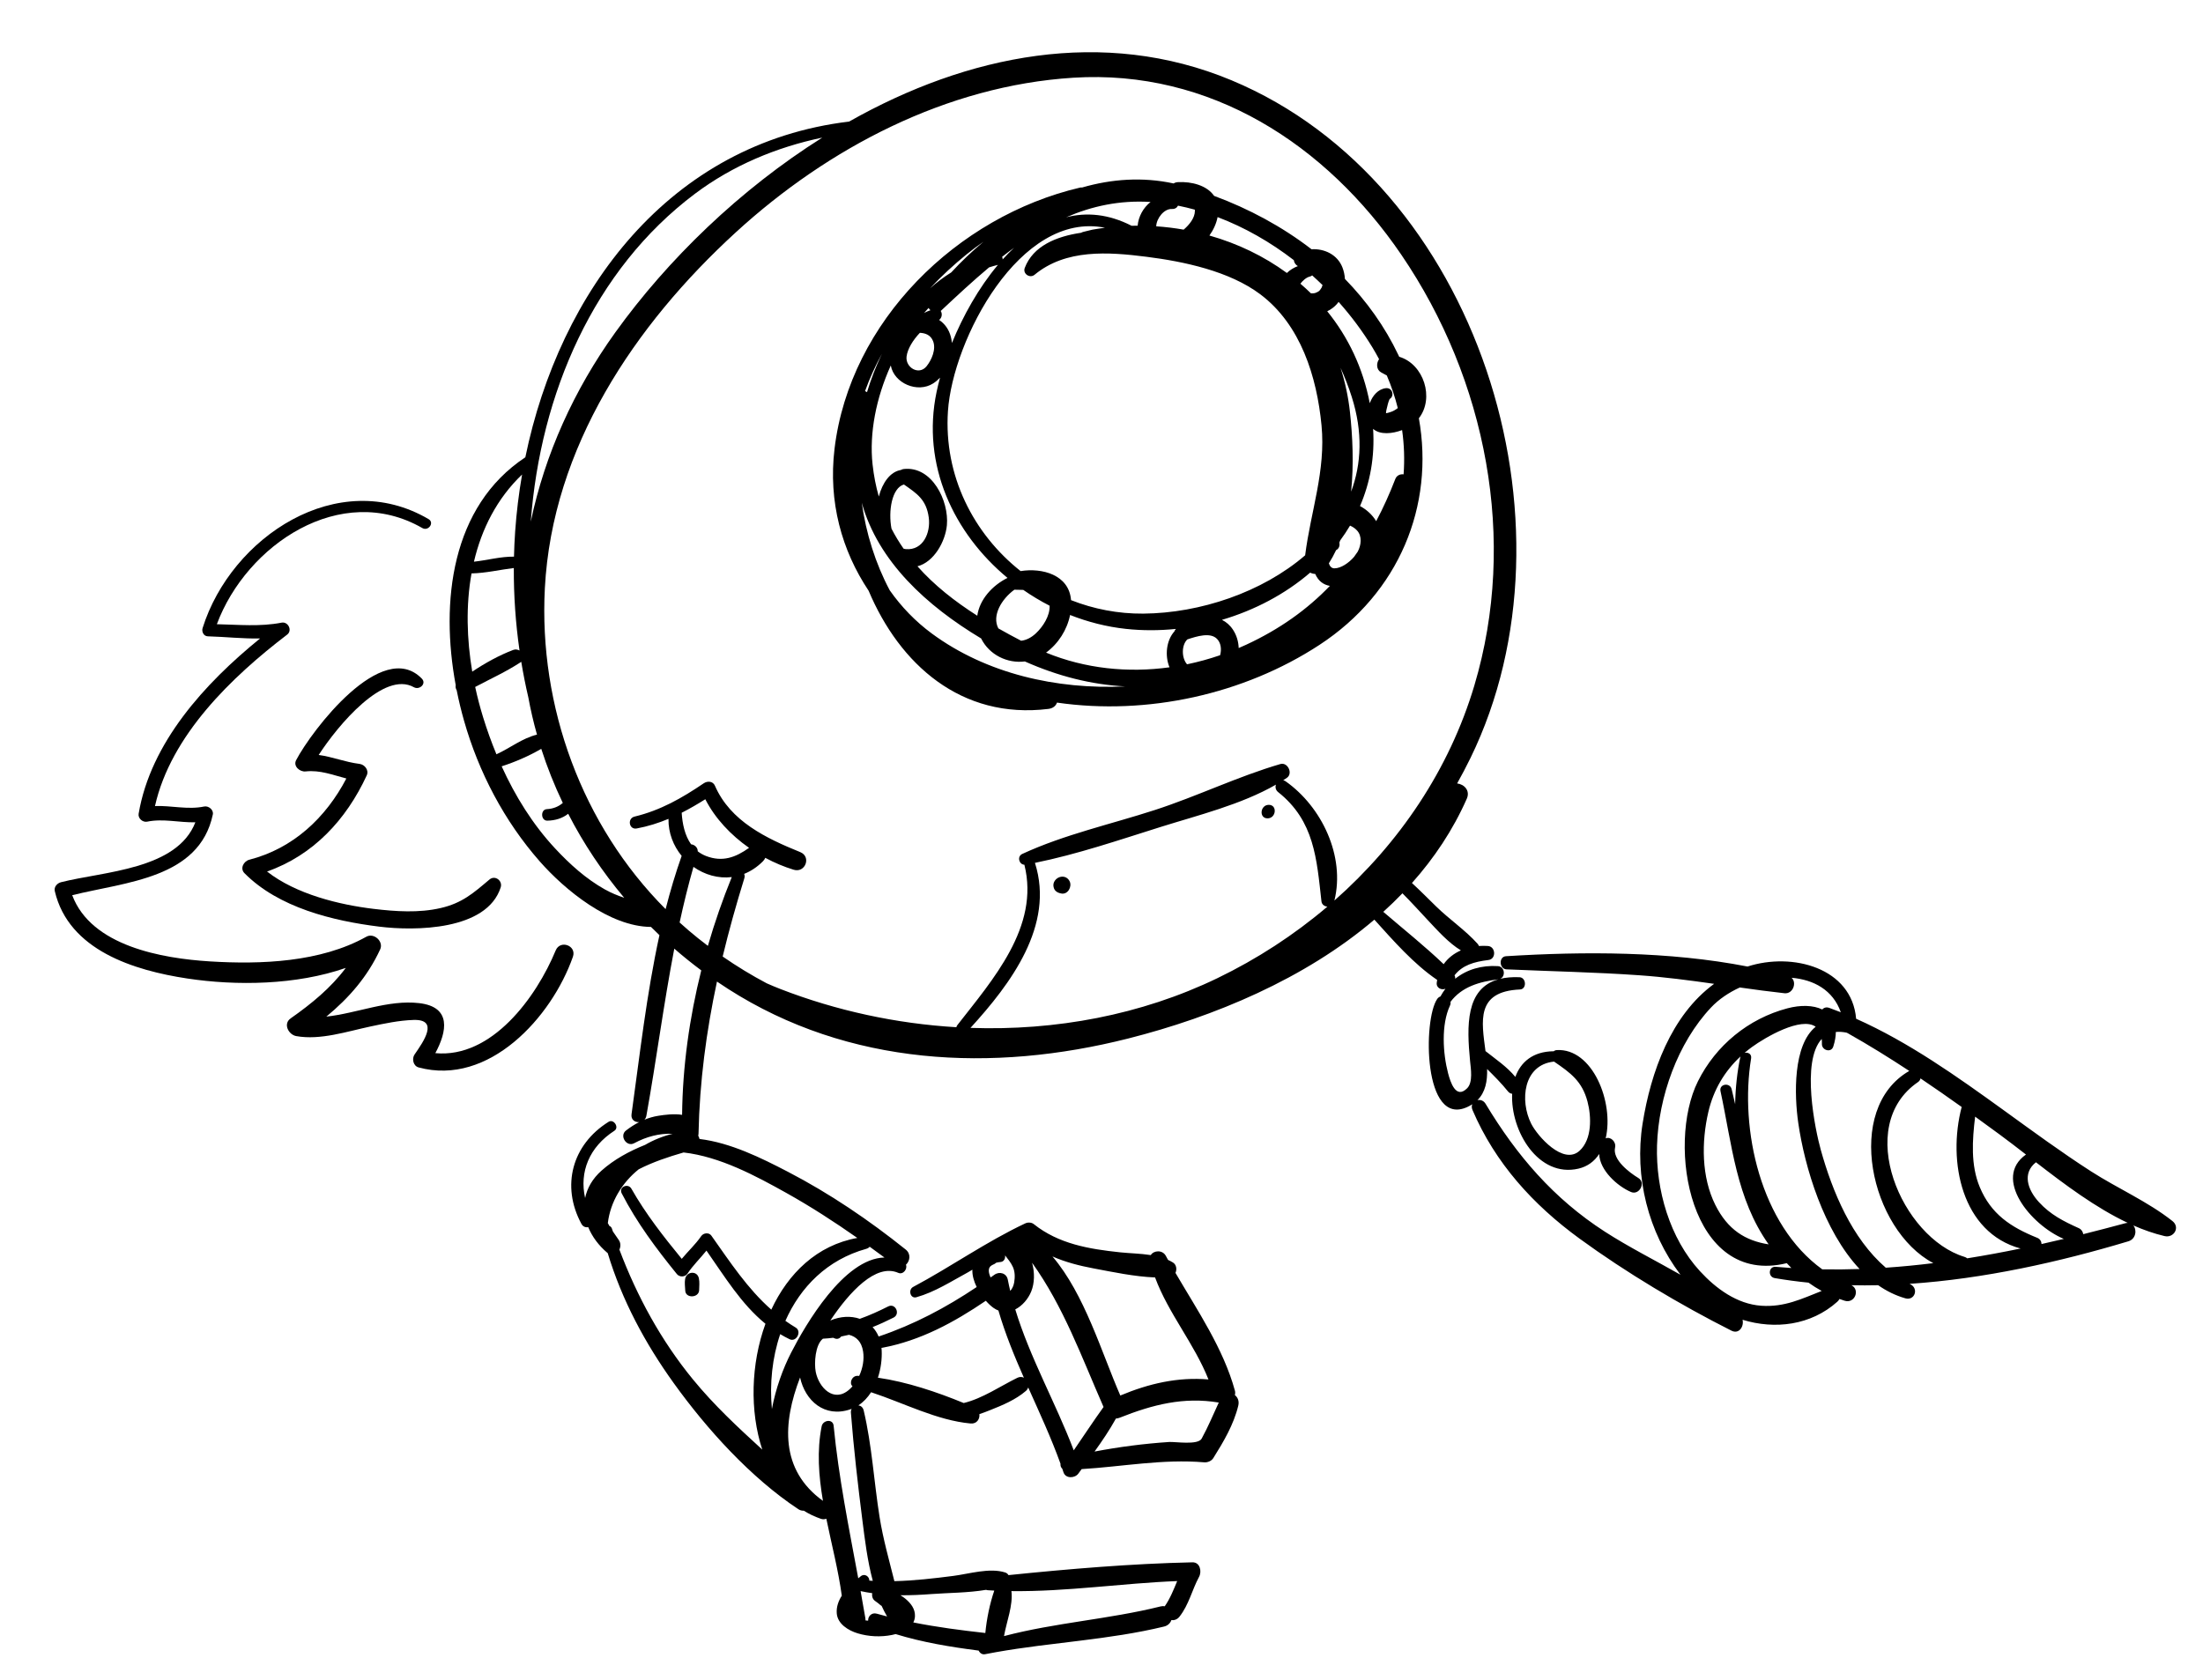
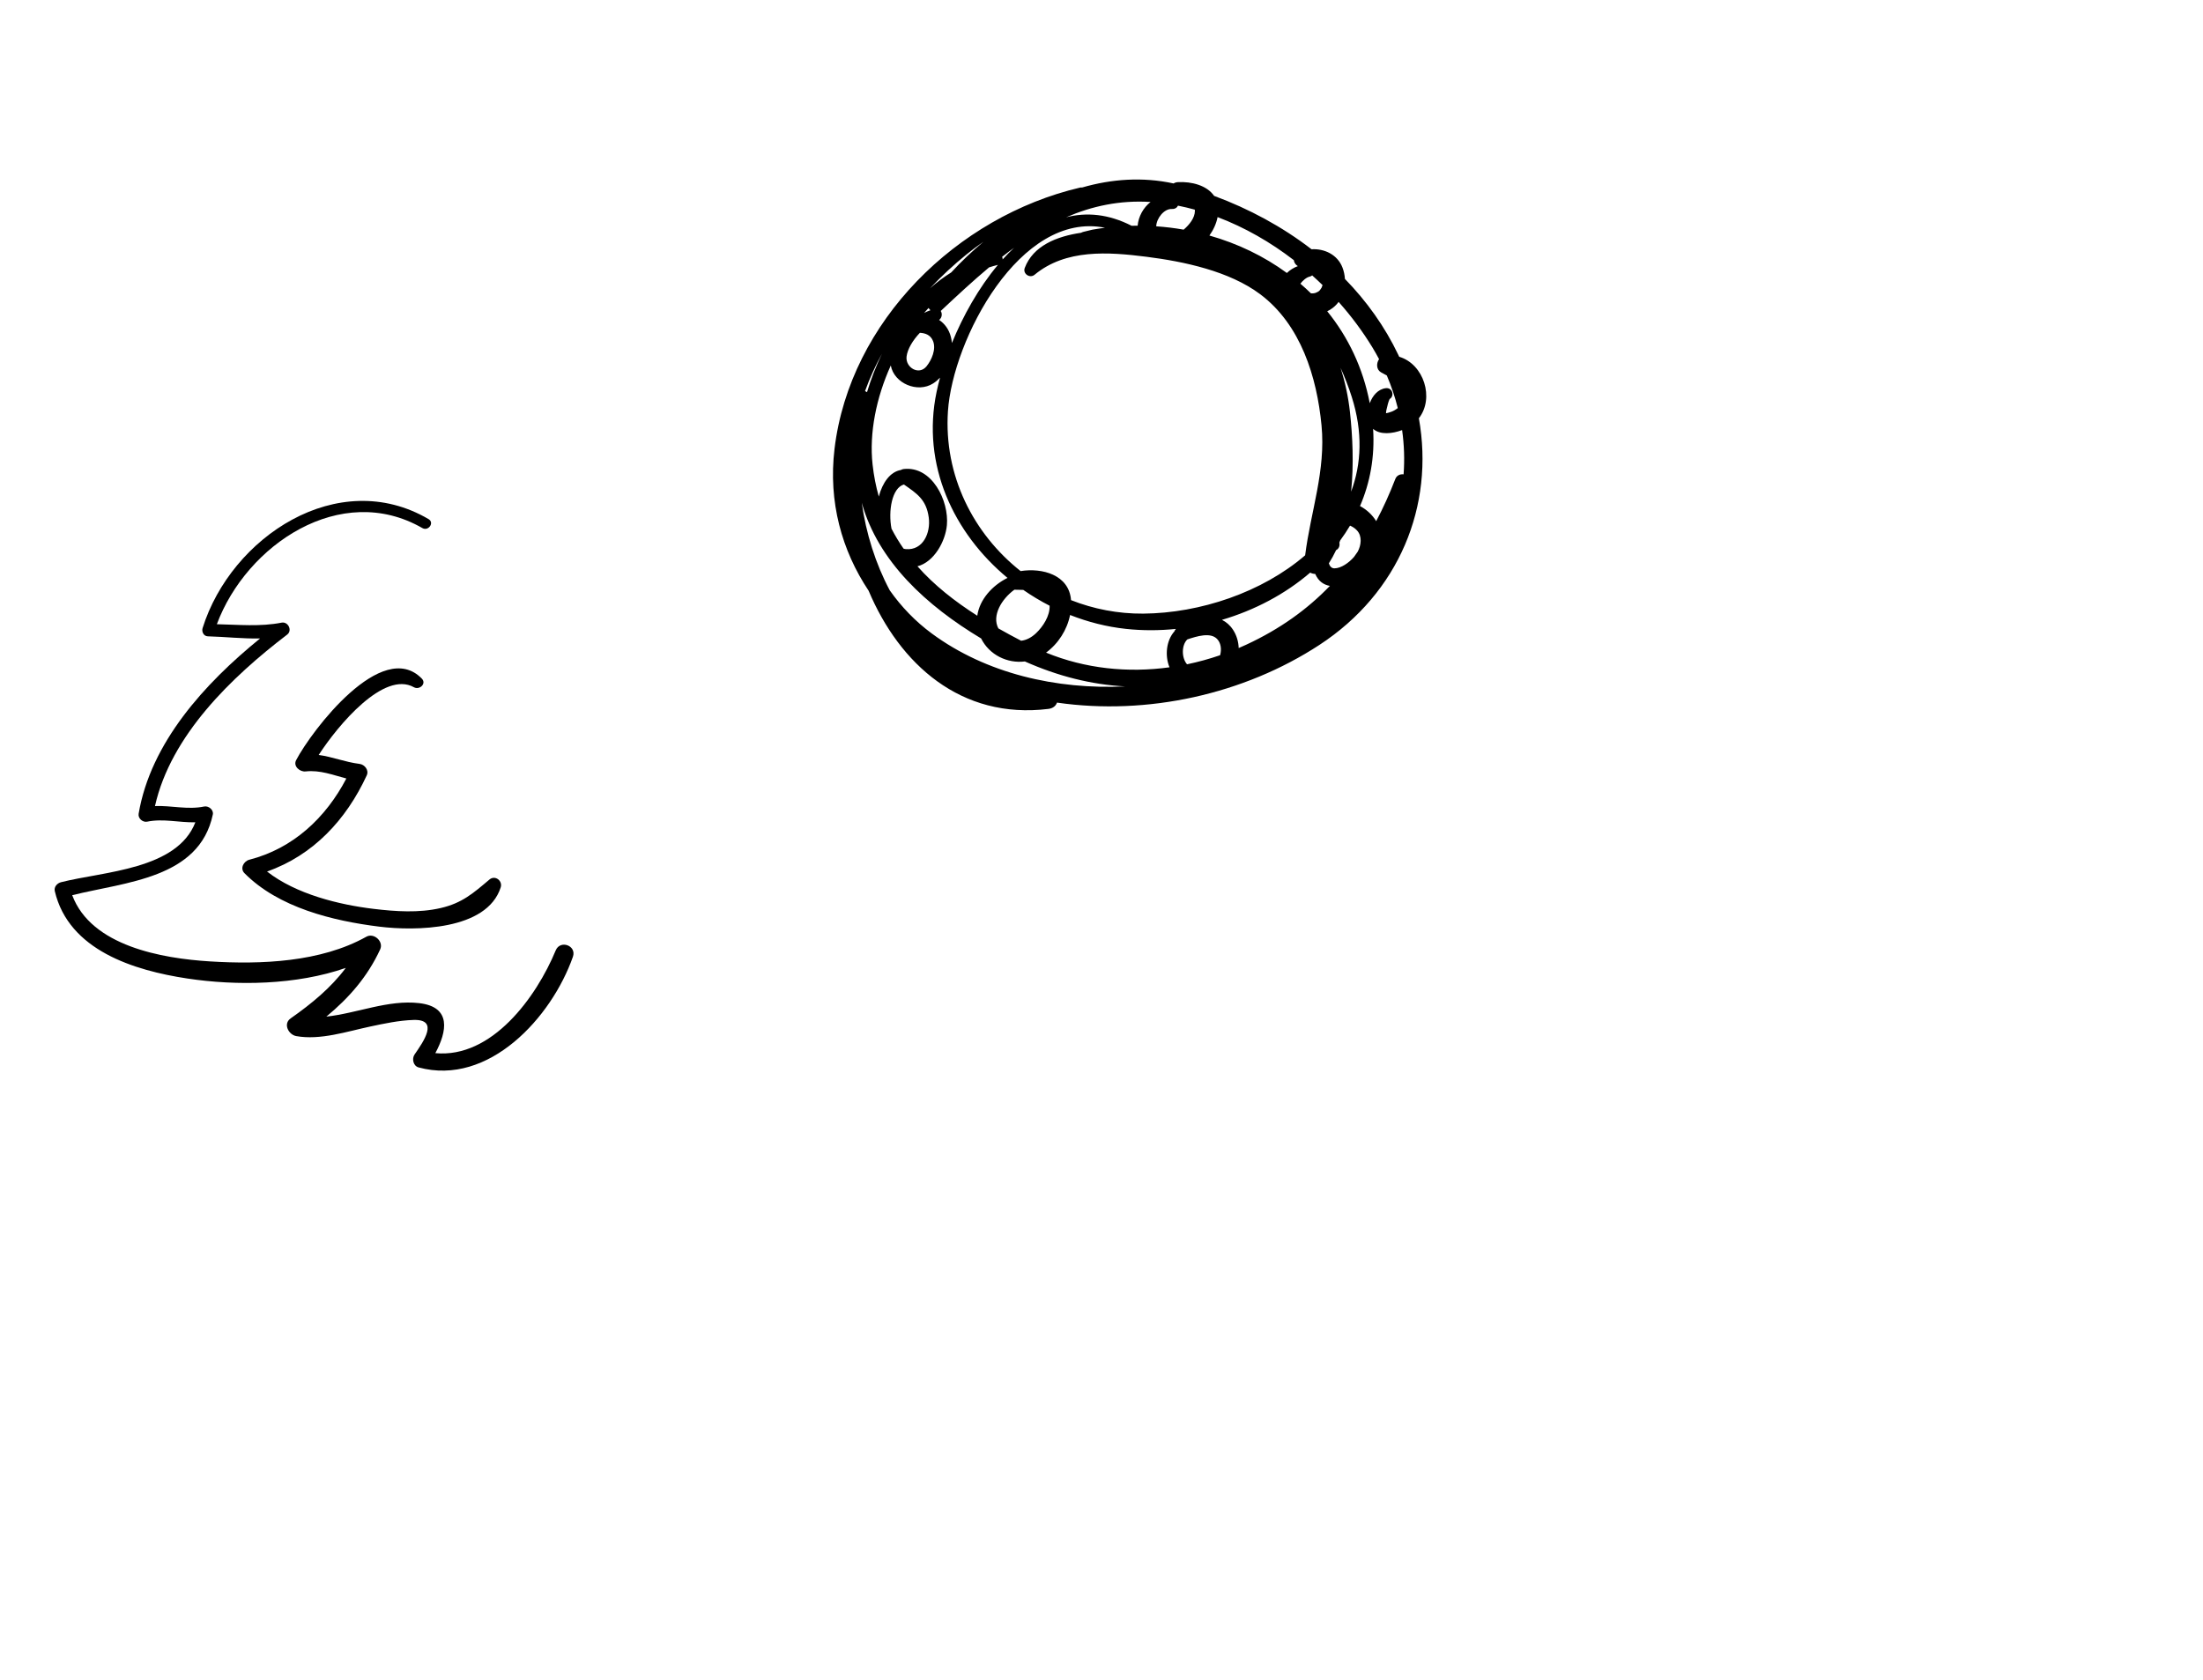
<svg xmlns="http://www.w3.org/2000/svg" xmlns:xlink="http://www.w3.org/1999/xlink" version="1.1" id="Layer_1" x="0px" y="0px" width="333px" height="254px" viewBox="0 0 333 254" enable-background="new 0 0 333 254" xml:space="preserve">
  <g>
    <defs>
      <rect id="SVGID_1_" x="-314" y="-150" width="960.094" height="540" />
    </defs>
    <clipPath id="SVGID_2_">
      <use xlink:href="#SVGID_1_" overflow="visible" />
    </clipPath>
    <path clip-path="url(#SVGID_2_)" d="M211.498,53.94c-0.038-0.082-0.075-0.164-0.113-0.245c-2.059-4.332-4.824-8.175-8.09-11.521   c-0.037-0.592-0.16-1.179-0.371-1.725c-0.754-1.952-2.733-2.88-4.677-2.761c-4.435-3.422-9.455-6.121-14.727-8.072   c-1.091-1.591-3.402-2.184-5.462-2.077c-0.271,0.015-0.489,0.087-0.661,0.199c-4.68-1.015-9.364-0.681-13.839,0.614   c-0.093-0.015-0.194-0.014-0.306,0.013c-18.566,4.353-34.796,20.198-37.108,39.499c-0.961,8.032,1.105,15.378,5.154,21.454   c4.68,11.093,13.965,19.497,27.171,17.868c0.717-0.088,1.134-0.473,1.303-0.954c13.634,1.972,28.242-1.246,39.676-8.727   c12.058-7.889,17.391-21.043,15.024-34.264C216.852,60.198,215.23,55.056,211.498,53.94 M201.487,46.53   c0.331-0.259,0.614-0.557,0.854-0.884c1.932,2.171,3.654,4.488,5.118,6.895c0.35,0.578,0.683,1.165,0.998,1.761   c-0.436,0.62-0.425,1.594,0.308,2c0.268,0.149,0.562,0.303,0.862,0.467c0.684,1.603,1.24,3.253,1.66,4.93   c-0.151,0.119-0.311,0.226-0.477,0.323c-0.312,0.186-0.651,0.303-1.002,0.394c-0.128,0.034-0.226,0.053-0.3,0.064   c-0.009-0.349,0.146-0.796,0.197-1.053c0.051-0.253,0.118-0.482,0.199-0.727c0.089-0.266,0.153-0.357,0.155-0.371   c0.764-0.456,0.439-1.764-0.593-1.636c-1.169,0.145-1.994,1.132-2.416,2.268c-1.023-5.362-3.288-10.028-6.427-13.898   C200.927,46.918,201.216,46.741,201.487,46.53 M209.777,60.448c0.061-0.015,0.114-0.036,0.167-0.058   C209.902,60.41,209.848,60.43,209.777,60.448 M204.055,62.3c-0.249-2.287-0.728-4.53-1.424-6.69   c0.657,1.442,1.225,2.917,1.696,4.401c1.694,5.326,1.47,10.135-0.098,14.327C204.661,70.193,204.451,65.93,204.055,62.3    M197.96,41.826c0.152-0.034,0.279-0.101,0.386-0.186c0.533,0.477,1.057,0.966,1.568,1.465c-0.04,0.121-0.087,0.24-0.135,0.358   c-0.008,0.019-0.014,0.033-0.02,0.048c-0.015,0.019-0.04,0.053-0.082,0.12c-0.229,0.359-0.287,0.418-0.776,0.632   c-0.151,0.066-0.416,0.113-0.737,0.094c-0.518-0.506-1.052-0.993-1.601-1.465C196.902,42.445,197.461,41.937,197.96,41.826    M184.047,32.825c4.104,1.553,8,3.79,11.524,6.509c0.043,0.359,0.26,0.703,0.607,0.902c-0.62,0.228-1.194,0.587-1.657,1.037   c-3.482-2.553-7.466-4.462-11.709-5.663C183.415,34.767,183.854,33.819,184.047,32.825 M177.135,31.599   c0.469,0.025,0.78-0.201,0.928-0.506c0.852,0.17,1.697,0.374,2.537,0.605c0.014,0.068,0.018,0.129,0.018,0.177   c-0.003,1.083-0.853,2.12-1.686,2.833c-0.005,0.004-0.01,0.008-0.015,0.012c-1.366-0.24-2.751-0.408-4.147-0.503   C174.808,33.011,175.967,31.536,177.135,31.599 M173.918,30.537c-1.09,0.853-1.833,2.188-1.955,3.586   c-0.304,0.001-0.607,0.005-0.912,0.013c-3.503-1.795-6.825-2.07-9.895-1.283C165.049,31.163,169.251,30.247,173.918,30.537    M167.027,34.437c-0.633,0.08-1.264,0.175-1.896,0.286c-0.444,0.107-0.889,0.215-1.333,0.324c-0.145,0.035-0.273,0.085-0.386,0.147   c-3.729,0.548-7.248,1.987-8.511,5.309c-0.34,0.89,0.767,1.632,1.483,1.039c4.729-3.913,11.129-3.451,16.905-2.72   c5.668,0.718,12.511,2.158,17.185,5.653c6.151,4.602,8.581,12.52,9.284,19.833c0.664,6.893-1.641,13.015-2.475,19.653   c-6.495,5.591-15.866,8.748-24.47,8.817c-3.815,0.031-7.507-0.696-10.917-2.039c-0.297-3.846-4.383-4.912-7.624-4.393   c-7.12-5.633-11.632-14.427-10.982-24.187C144.011,51.363,154.196,31.844,167.027,34.437 M158.659,91.585   c0.058,1.548-1.017,3.177-2.067,4.165c-0.701,0.658-1.463,1.042-2.241,1.13c-1.166-0.607-2.315-1.228-3.441-1.869   c-1.012-1.925,0.478-4.436,2.424-5.853c0.03,0.002,0.058,0.005,0.089,0.006c0.347,0.009,0.782,0.009,1.251,0.027   C155.947,90.075,157.279,90.876,158.659,91.585 M153.275,37.469c-0.589,0.552-1.16,1.14-1.714,1.755   c0.002-0.137-0.028-0.272-0.086-0.394C152.07,38.365,152.669,37.91,153.275,37.469 M150.846,40.046   c-2.912,3.467-5.278,7.707-6.955,11.816c-0.03-0.315-0.081-0.626-0.16-0.93c-0.299-1.16-0.944-2.003-1.775-2.556   c0.445-0.333,0.505-0.97,0.239-1.36c0.03-0.024,0.061-0.05,0.091-0.078c2.372-2.224,4.759-4.448,7.221-6.51   C149.948,40.283,150.394,40.155,150.846,40.046 M146.096,38.468c0.829-0.673,1.686-1.31,2.561-1.916   c-1.736,1.448-3.368,3.007-4.87,4.637c-1.139,0.708-2.211,1.516-3.216,2.409C142.309,41.749,144.168,40.031,146.096,38.468    M140.362,46.561c0.076,0.128,0.173,0.244,0.284,0.345c-0.324,0.11-0.646,0.249-0.963,0.412   C139.906,47.061,140.132,46.809,140.362,46.561 M137.036,53.902c0.136-1.127,0.968-2.495,2.012-3.582   c0.853,0.047,1.612,0.331,1.985,1.236c0.509,1.238-0.211,2.874-0.979,3.826C138.892,56.814,136.834,55.561,137.036,53.902    M141.059,57.969c0.38-0.244,0.726-0.539,1.037-0.868c-0.2,0.73-0.374,1.441-0.518,2.126c-2.334,11.09,2.604,21.419,10.712,28.151   c-2.307,1.148-4.219,3.266-4.567,5.718c-3.41-2.174-6.503-4.603-9.042-7.473c2.507-0.641,4.224-3.765,4.449-6.22   c0.333-3.66-2.24-8.984-6.54-8.487c-0.157,0.018-0.293,0.07-0.409,0.142c-1.643,0.282-2.789,1.925-3.344,4.018   c-0.436-1.527-0.756-3.148-0.944-4.873c-0.514-4.713,0.542-10.056,2.756-14.945C135.142,57.969,138.698,59.481,141.059,57.969    M136.928,83.027c-0.122-0.01-0.239-0.037-0.351-0.076c-0.667-0.958-1.276-1.963-1.821-3.019c-0.51-2.665,0.058-6.159,1.878-6.679   c1.956,1.368,3.393,2.274,3.756,5.001C140.694,80.537,139.544,83.245,136.928,83.027 M133.313,53.49   c-0.905,1.876-1.658,3.83-2.258,5.804c-0.09-0.069-0.192-0.12-0.299-0.152C131.455,57.198,132.316,55.31,133.313,53.49    M140.865,95.797c-2.502-1.843-4.63-4.062-6.373-6.539c-2.156-4.05-3.586-8.614-4.23-13.245c2.475,8.904,9.826,15.59,18.042,20.52   c1.239,2.493,3.973,3.809,6.611,3.477c4.998,2.223,10.037,3.503,15.161,3.776C159.662,104.271,149.103,101.86,140.865,95.797    M177.52,95.464c-1.217,1.357-1.476,3.651-0.742,5.431c-6.291,0.868-12.736,0.211-18.658-2.219c1.858-1.365,3.179-3.442,3.63-5.691   c2.708,1.068,5.548,1.79,8.435,2.101c2.503,0.27,5.046,0.264,7.567,0.006C177.642,95.199,177.566,95.326,177.52,95.464    M184.43,99.066c-1.639,0.565-3.31,1.023-4.999,1.374c-0.839-0.947-0.861-2.891,0.044-3.763c1.443-0.477,3.476-1.116,4.488-0.076   C184.565,97.218,184.672,98.191,184.43,99.066 M188.387,97.472c-0.38,0.176-0.764,0.345-1.149,0.51   c-0.035-0.974-0.315-1.936-0.859-2.764c-0.458-0.696-1.032-1.183-1.673-1.498c4.941-1.457,9.56-3.891,13.335-7.141   c0.235,0.122,0.499,0.191,0.767,0.201c0.478,1.108,1.282,1.645,2.214,1.805C197.579,92.166,193.431,95.132,188.387,97.472    M205.229,83.411c-0.183,0.266-0.367,0.528-0.555,0.788c-0.762,0.885-1.953,1.733-2.978,1.733   c-0.423-0.001-0.704-0.331-0.828-0.759c0.406-0.637,0.771-1.305,1.097-2c0.43-0.19,0.592-0.704,0.489-1.131   c0.044-0.111,0.087-0.222,0.129-0.333c0.531-0.721,1.026-1.467,1.483-2.235c0.385,0.166,0.744,0.391,1.058,0.731   C205.931,81.081,205.75,82.441,205.229,83.411 M212.163,71.719c-0.495-0.064-1.036,0.147-1.248,0.697   c-0.866,2.245-1.827,4.371-2.894,6.381c-0.579-0.953-1.445-1.75-2.443-2.283c1.513-3.51,2.25-7.427,1.977-11.671   c1.057,0.943,2.918,0.738,4.384,0.185C212.252,67.248,212.331,69.492,212.163,71.719" />
-     <path clip-path="url(#SVGID_2_)" d="M105.68,195.065c0.017-0.59,0.081-1.203-0.039-1.783c-0.247-1.206-1.87-1.061-2.077,0.082   c-0.105,0.577-0.011,1.199,0.017,1.786C103.641,196.348,105.648,196.249,105.68,195.065" />
-     <path clip-path="url(#SVGID_2_)" d="M328.378,184.618c-3.718-2.943-8.3-4.938-12.299-7.51c-4.513-2.901-8.837-6.088-13.182-9.228   c-7.082-5.116-14.327-10.276-22.329-13.847c-0.657-7.703-9.62-10.093-16.417-7.896c-11.87-2.31-24.698-2.293-36.505-1.561   c-1.139,0.071-1.037,1.938,0.079,1.988c6.688,0.298,13.383,0.425,20.062,0.894c3.803,0.265,7.563,0.764,11.316,1.295   c-6.508,4.762-9.577,13.342-10.816,21.154c-1.266,7.987,0.843,16.401,5.733,22.832c-3.842-2.185-7.83-4.19-11.434-6.515   c-7.735-4.987-13.313-11.493-18.03-19.333c-0.301-0.499-0.797-0.646-1.229-0.55c1.219-1.213,1.511-2.885,1.461-4.705   c1.091,1.085,2.181,2.167,3.153,3.383c0.174,0.217,0.398,0.328,0.633,0.362c-0.266,5.631,3.971,12.718,10.016,11.317   c1.394-0.322,2.424-1.123,3.14-2.213c0.08,2.473,2.754,4.866,4.807,5.743c1.255,0.538,2.285-1.409,1.11-2.119   c-1.329-0.805-3.939-2.753-3.517-4.602c0.201-0.882-0.702-1.713-1.42-1.386c1.291-5.463-1.992-13.667-7.396-13.349   c-0.188,0.011-0.34,0.079-0.461,0.182c-0.016-0.001-0.03-0.005-0.047-0.004c-3.109,0.036-4.94,1.641-5.75,3.877   c-1.274-1.548-2.938-2.651-4.513-3.904c-0.579-4.511-1.489-9.016,5.209-9.315c1.061-0.048,0.968-1.813-0.074-1.854   c-1.119-0.045-2.083,0.043-2.912,0.242c0.851-0.358,0.694-1.849-0.334-1.917c-2.457-0.162-4.717,0.506-6.469,1.908   c0.021-0.17-0.008-0.348-0.103-0.521c1.195-1.525,2.929-2.049,5.13-2.314c1.208-0.146,1.11-2.041-0.087-2.121   c-0.455-0.031-0.909-0.03-1.354,0.003c-0.041-0.117-0.105-0.232-0.202-0.339c-1.837-2.049-4.268-3.69-6.254-5.633   c-1.217-1.189-2.414-2.4-3.665-3.552c3.365-3.772,6.193-8.004,8.286-12.737c0.555-1.252-0.396-2.192-1.457-2.319   c0.702-1.254,1.378-2.534,2.018-3.845c17.278-35.392,1.169-86.919-36.129-102.472c-19.371-8.079-39.949-3.85-57.795,6.245   c-27.193,3.255-43.776,25.674-48.942,50.759c-11.237,7.438-12.853,21.892-10.525,34.455c-0.058,0.258,0.006,0.537,0.147,0.767   c0.313,1.571,0.686,3.11,1.109,4.598c2.216,7.801,6.093,15.192,11.453,21.287c3.798,4.316,10.533,9.858,16.809,9.902   c0.421,0.42,0.847,0.835,1.278,1.245c-1.951,8.92-2.965,18.079-4.22,27.087c-0.113,0.812,0.518,1.223,1.144,1.184   c-0.699,0.356-1.361,0.787-1.986,1.271c-1.03,0.797,0.085,2.532,1.237,1.917c1.869-0.999,3.797-1.512,5.822-1.426   c-1.466,0.354-2.872,0.923-4.167,1.675c-2.4,0.961-4.674,2.195-6.581,3.891c-1.383,1.229-2.181,2.661-2.484,4.146   c-0.885-3.937,0.619-7.711,4.425-10.171c0.769-0.498-0.095-1.839-0.874-1.353c-5.515,3.438-7.216,9.694-4.106,15.436   c0.233,0.43,0.647,0.56,1.025,0.492c0.587,1.431,1.575,2.771,2.884,3.877c0.021,0.017,0.041,0.031,0.061,0.047   c2.15,7.103,5.623,13.593,9.983,19.66c4.997,6.955,11.646,14.306,18.831,19.059c0.265,0.176,0.55,0.241,0.825,0.227   c0.763,0.479,1.618,0.893,2.58,1.227c0.297,0.103,0.58,0.084,0.827-0.014c0.8,3.901,1.815,7.806,2.337,11.639   c-0.513,0.806-0.831,1.693-0.762,2.657c0.115,1.618,1.766,2.612,3.155,3.032c1.66,0.503,3.486,0.588,5.188,0.249   c0.179-0.036,0.368-0.079,0.559-0.132c4.089,1.258,8.286,1.946,12.549,2.495c0.166,0.359,0.522,0.636,0.97,0.547   c0.489-0.097,0.98-0.188,1.471-0.276c0.059-0.006,0.118-0.018,0.176-0.033c8.442-1.5,17.051-1.846,25.408-3.873   c0.586-0.142,0.943-0.523,1.105-0.972c0.43,0.053,0.89-0.092,1.236-0.535c1.428-1.828,1.86-3.979,2.954-6.018   c0.431-0.803,0.159-2.211-1.01-2.187c-9.242,0.203-18.579,0.994-27.798,1.935c-0.106-0.178-0.266-0.321-0.482-0.393   c-2.355-0.77-5.484,0.208-7.872,0.514c-2.937,0.375-5.92,0.724-8.898,0.792c-0.803-3.207-1.71-6.395-2.236-9.687   c-0.855-5.363-1.15-10.828-2.403-16.123c-0.115-0.48-0.443-0.723-0.798-0.771c0.771-0.504,1.407-1.192,1.916-1.984   c4.978,1.64,9.962,4.262,15.051,4.727c0.929,0.085,1.416-0.693,1.318-1.414c0.542-0.179,1.076-0.388,1.599-0.596   c1.879-0.745,3.881-1.577,5.428-2.909c0.181-0.156,0.295-0.341,0.355-0.531c1.703,3.811,3.467,7.604,4.879,11.529   c-0.029,0.289,0.056,0.575,0.265,0.751c0.065,0.187,0.13,0.374,0.193,0.562c0.327,0.974,1.718,0.898,2.238,0.188   c0.167-0.228,0.335-0.454,0.502-0.682c6.188-0.379,12.265-1.557,18.514-1.028c0.521,0.045,1.104-0.186,1.389-0.642   c1.547-2.465,3.086-5.072,3.772-7.917c0.171-0.709-0.088-1.279-0.514-1.605c0.059-0.22,0.068-0.448,0.008-0.668   c-1.741-6.354-5.638-12.077-8.986-17.808c0.244-0.531,0.148-1.244-0.382-1.572c-0.237-0.146-0.484-0.271-0.737-0.387   c-0.116-0.209-0.231-0.419-0.346-0.628c-0.497-0.914-1.815-0.835-2.267-0.105c-1.55-0.241-3.178-0.264-4.646-0.418   c-4.677-0.496-9.277-1.261-13.043-4.267c-0.352-0.28-0.891-0.293-1.284-0.108c-5.899,2.776-11.215,6.552-16.951,9.611   c-0.78,0.416-0.438,1.815,0.496,1.555c2.779-0.78,5.296-2.413,7.812-3.779c0.162-0.089,0.385-0.223,0.649-0.385   c-0.035,0.842,0.229,1.758,0.65,2.622c-4.634,3.102-9.441,5.664-14.802,7.476c-0.006,0.002-0.011,0.006-0.017,0.008   c-0.231-0.548-0.541-1.024-0.913-1.425c1.069-0.427,2.122-0.912,3.167-1.439c1.074-0.543,0.278-2.236-0.803-1.691   c-1.399,0.706-2.828,1.358-4.297,1.877c-1.338-0.466-2.925-0.396-4.459,0.257c2.908-4.335,6.893-8.677,10.267-7.209   c0.759,0.331,1.43-0.601,1.166-1.225c0.603-0.557,0.797-1.631-0.044-2.303c-5.553-4.448-11.479-8.469-17.801-11.753   c-4.057-2.106-8.666-4.393-13.363-4.96c-0.033-0.174-0.098-0.341-0.192-0.493c0.028-0.102,0.045-0.213,0.048-0.336   c0.159-7.821,1.177-15.441,2.787-22.97c0.552,0.377,1.108,0.746,1.671,1.106c18.246,11.684,39.988,12.693,60.505,7.5   c12.979-3.285,26.687-9.008,37.193-17.968c2.844,3.149,5.932,6.696,9.493,9.114c-0.024,0.138-0.047,0.277-0.063,0.42   c-0.096,0.802,0.72,1.166,1.313,0.916c-0.274,0.361-0.525,0.75-0.752,1.164c-0.188,0.066-0.359,0.189-0.492,0.381   c-2.161,3.124-2.127,19.466,4.58,16.321c0.262-0.123,0.501-0.257,0.722-0.4c-0.101,0.241-0.107,0.537,0.032,0.864   c3.438,8.041,9.167,14.331,16.179,19.446c7.029,5.127,15.204,10.007,22.962,13.919c1.163,0.586,1.921-0.644,1.681-1.646   c4.867,1.495,10.313,0.865,14.33-2.733c0.144-0.129,0.248-0.269,0.318-0.412c0.255,0.093,0.516,0.183,0.779,0.266   c1.525,0.482,2.38-1.649,1.038-2.344c1.341,0.03,2.687,0.027,4.034-0.001c1.259,0.878,2.623,1.558,4.101,1.979   c1.421,0.407,2.067-1.468,0.781-2.114c-0.046-0.023-0.091-0.049-0.138-0.073c11.291-0.759,22.637-3.298,33.077-6.433   c1.15-0.346,1.317-1.722,0.747-2.402c1.556,0.684,3.128,1.238,4.715,1.612C328.588,187.228,329.592,185.579,328.378,184.618    M234.869,160.515c0.013-0.001,0.024-0.005,0.037-0.008c0.008,0.006,0.014,0.012,0.021,0.018c2.478,1.693,4.224,2.954,5.035,6.028   c0.604,2.287,0.705,5.696-1.198,7.438c-2.453,2.244-6.375-2.226-7.31-4.087C229.698,166.412,230.255,161.01,234.869,160.515    M152.885,240.572c8.341,0.103,16.719-1.191,25.056-1.517c-0.545,1.316-1.067,2.642-1.878,3.807   c-0.192-0.035-0.406-0.03-0.643,0.028c-7.81,1.946-15.892,2.438-23.656,4.484C152.158,245.141,153.146,242.754,152.885,240.572    M140.843,241.015c2.439-0.184,5.491-0.174,8.198-0.633c0.076,0.027,0.158,0.048,0.248,0.054c0.334,0.022,0.669,0.042,1.004,0.059   c-0.681,1.993-1.151,4.278-1.353,6.41c-3.658-0.407-7.291-0.88-10.886-1.596c0.143-0.273,0.232-0.58,0.248-0.925   c0.049-1.12-0.62-1.97-1.436-2.651c-0.238-0.198-0.495-0.373-0.76-0.535C137.677,241.212,139.255,241.136,140.843,241.015    M181.637,217.52c-0.559,1.017-4,0.444-4.913,0.505c-3.781,0.252-7.551,0.738-11.274,1.447c1.159-1.613,2.271-3.258,3.23-4.99   c0.188-0.011,0.375-0.051,0.553-0.122c5.01-1.989,9.679-3.187,14.993-2.297C183.375,213.896,182.618,215.735,181.637,217.52    M165.316,191.783c2.829,0.532,6.209,1.251,9.281,1.363c2.005,5.421,5.932,10.02,8.073,15.425   c-4.634-0.393-8.992,0.612-13.325,2.428c-2.851-6.528-5.381-15.301-10.256-21.025C161.052,190.835,163.135,191.373,165.316,191.783    M155.878,195.265c0.511-1.257,0.54-2.869,0.129-4.34c4.772,6.665,7.472,14.224,10.803,21.809   c-1.548,2.147-2.999,4.372-4.505,6.554c-2.736-7.191-6.602-13.96-8.84-21.309C154.532,197.441,155.42,196.39,155.878,195.265    M149.728,191.447c0.122-0.111,0.258-0.176,0.404-0.249c0.136-0.05,0.26-0.121,0.373-0.211c0.03-0.025,0.052-0.046,0.075-0.067   c0.21-0.052,0.428-0.091,0.644-0.105c0.547-0.04,0.77-0.55,0.702-1.01c0.42,0.562,0.878,1.091,1.176,1.75   c0.332,0.736,0.328,1.553,0.201,2.333c-0.077,0.478-0.29,0.976-0.597,1.298c-0.135-0.567-0.26-1.138-0.371-1.714   c-0.188-0.975-1.268-1.276-2.024-0.731c-0.191,0.138-0.382,0.272-0.573,0.408C149.43,192.479,149.324,191.822,149.728,191.447    M133.271,204.154c-0.007-0.124-0.017-0.245-0.029-0.364c0.043-0.001,0.087-0.002,0.132-0.011   c5.779-1.084,10.85-3.853,15.641-7.105c0.389,0.444,0.791,0.817,1.165,1.079c0.244,0.172,0.491,0.301,0.738,0.396   c1.014,3.482,2.388,6.835,3.85,10.157c-0.284-0.139-0.629-0.16-0.988,0.015c-2.565,1.257-5.274,3.134-8.108,3.813   c-4.005-1.653-8.604-3.203-12.969-3.829C133.157,206.921,133.338,205.448,133.271,204.154 M105.058,29.288   c5.69-4.272,12.314-7.03,19.233-8.48c-12.467,7.85-23.377,18.455-31.279,29.448c-6.246,8.688-10.637,18.413-12.781,28.612   C81.681,59.58,89.711,40.813,105.058,29.288 M78.917,71.744c-0.497,2.862-0.848,5.75-1.049,8.642   c-0.088,1.257-0.144,2.517-0.175,3.778c-2.055-0.024-4.023,0.545-6.053,0.762C72.805,79.966,75.112,75.387,78.917,71.744    M71.274,86.699c2.164-0.045,4.253-0.558,6.393-0.815c-0.019,4.172,0.27,8.349,0.863,12.474c-0.285-0.158-0.627-0.214-0.961-0.087   c-2.151,0.82-4.237,1.977-6.186,3.281C70.553,96.639,70.411,91.525,71.274,86.699 M73.027,108.454   c-0.46-1.489-0.863-3.024-1.199-4.588c2.32-1.237,4.729-2.32,6.917-3.772c0.017-0.011,0.031-0.022,0.046-0.033   c0.297,1.802,0.653,3.592,1.066,5.365c0.35,1.908,0.789,3.792,1.312,5.648c-2.212,0.529-4.067,2.037-6.13,2.973   C74.276,112.206,73.606,110.334,73.027,108.454 M91.442,134.485c-2.856-1.597-5.315-3.819-7.53-6.2   c-3.367-3.614-6.024-7.89-8.082-12.419c2.062-0.666,4.112-1.554,5.986-2.643c0.899,2.802,1.989,5.534,3.256,8.178   c-0.656,0.575-1.488,0.894-2.416,0.94c-0.988,0.051-0.917,1.76,0.072,1.742c1.22-0.021,2.299-0.368,3.157-1.042   c2.329,4.535,5.18,8.797,8.467,12.701C93.371,135.411,92.399,135.02,91.442,134.485 M132.263,242.052   c0.149,0.106,0.294,0.213,0.438,0.32c0.014,0.01,0.024,0.018,0.033,0.024c0.12,0.117,0.227,0.207,0.36,0.304   c0.054,0.039,0.11,0.074,0.169,0.105c0.25,0.551,0.524,1.084,0.825,1.6c-0.52-0.134-1.039-0.271-1.557-0.42   c-0.797-0.228-1.354,0.437-1.302,1.053c-0.133-0.008-0.265-0.019-0.398-0.031c0.001-0.111-0.007-0.227-0.027-0.35   c-0.23-1.366-0.471-2.727-0.718-4.085c0.588,0.127,1.177,0.232,1.765,0.316C131.761,241.306,131.877,241.774,132.263,242.052    M130.354,229.843c0.372,2.938,0.761,6.151,1.576,9.176c-0.175-0.01-0.349-0.021-0.523-0.034c0.022-0.594-0.692-1.15-1.293-0.663   c-0.125,0.102-0.254,0.207-0.383,0.314c-1.421-7.667-2.96-15.263-3.72-23.063c-0.107-1.104-1.622-0.863-1.808,0.072   c-0.74,3.695-0.454,7.48,0.193,11.285c-6.493-4.682-6.122-11.746-3.458-18.659c0.766,3.502,3.678,6.133,7.575,4.824   c0.074-0.024,0.146-0.054,0.219-0.082c-0.085,0.164-0.129,0.36-0.111,0.589C129.044,219.022,129.672,224.449,130.354,229.843    M125.943,202.268c0.06,0.023,0.12,0.047,0.183,0.076c0.423,0.202,0.799,0.035,1.023-0.268c0.399-0.076,0.795-0.161,1.187-0.257   c1.093,0.284,1.891,1.021,2.127,2.516c0.19,1.205-0.048,2.534-0.59,3.699c-0.083-0.003-0.167-0.008-0.25-0.011   c-0.839-0.027-1.308,1.095-0.763,1.582c-0.153,0.174-0.313,0.339-0.483,0.489c-2.336,2.073-4.61-0.284-5.076-2.683   c-0.247-1.27-0.087-4.091,1.089-5.004C124.914,202.381,125.431,202.334,125.943,202.268 M131.459,188.502   c0.749,0.539,1.492,1.084,2.232,1.631c-6.136,0.137-11.951,10.194-14.089,14.352c-1.27,2.469-2.353,5.474-2.922,8.556   c-0.364-3.831,0.048-7.754,1.254-11.321c0.455,0.272,0.925,0.53,1.415,0.767c1.028,0.496,1.896-1.182,0.922-1.764   c-0.538-0.323-1.055-0.662-1.553-1.016c2.266-5.117,6.322-9.246,12.235-10.89C131.175,188.755,131.341,188.641,131.459,188.502    M118.89,180.385c3.677,2.055,7.237,4.36,10.701,6.79c-6.096,1.09-10.453,5.364-13.003,10.839c-3.6-3.176-6.206-7.159-9.066-11.197   c-0.361-0.511-1.192-0.407-1.521,0.07c-0.87,1.266-1.985,2.283-2.948,3.448c-2.769-3.378-5.444-6.792-7.613-10.607   c-0.511-0.898-1.953-0.244-1.468,0.696c2.291,4.444,5.204,8.34,8.346,12.214c0.406,0.5,1.248,0.465,1.605-0.074   c0.84-1.268,1.928-2.301,2.864-3.476c2.754,3.927,5.254,8.076,8.917,11.063c-2.208,6.067-2.394,13.188-0.481,19.025   c-3.654-3.341-7.276-6.7-10.479-10.613c-4.825-5.891-8.441-12.544-11.117-19.622c0.202-0.442,0.218-0.991-0.08-1.435   c-0.298-0.443-0.609-0.877-0.904-1.314c-0.048-0.143-0.099-0.283-0.147-0.427c-0.07-0.211-0.211-0.341-0.379-0.405   c-0.083-0.143-0.165-0.287-0.24-0.433c0.396-3.243,2.171-6.127,4.67-8.133c2.142-1.103,4.468-1.872,6.781-2.545   C108.826,174.879,114.219,177.775,118.89,180.385 M103.104,168.562c-1.199-0.2-2.652-0.009-3.628,0.148   c-0.716,0.116-1.404,0.318-2.063,0.587c0.142-0.152,0.248-0.351,0.293-0.6c1.511-8.405,2.605-16.887,4.218-25.263   c1.316,1.146,2.676,2.241,4.077,3.285C104.209,153.888,103.177,161.28,103.104,168.562 M107.002,143.012   c-0.499-0.377-0.994-0.761-1.486-1.154c-0.956-0.766-1.884-1.56-2.786-2.379c0.609-2.821,1.294-5.626,2.092-8.409   c1.68,1.188,3.739,1.794,5.792,1.542C109.243,135.979,108.031,139.459,107.002,143.012 M103.042,122.888   c1.211-0.614,2.393-1.305,3.571-2.045c1.473,2.896,3.85,5.414,6.612,7.349c-2.03,1.452-4.026,2.189-6.5,1.234   c-0.474-0.184-0.889-0.424-1.254-0.707c0.003-0.596-0.493-1.012-1.01-1.063C103.512,126.319,103.146,124.554,103.042,122.888    M184.02,147.898c-11.551,5.577-24.479,7.966-37.324,7.517c6.088-6.662,12.74-15.515,9.752-24.923   c-0.003-0.011-0.009-0.02-0.012-0.028c6.425-1.302,12.754-3.467,18.988-5.425c5.653-1.776,12.19-3.382,17.445-6.403   c-0.131,0.369-0.065,0.811,0.332,1.127c5.497,4.365,5.825,10.109,6.547,16.529c0.054,0.474,0.465,0.752,0.895,0.792   C195.602,141.368,189.998,145.012,184.02,147.898 M201.706,136.159c1.65-6.701-1.895-14.158-7.367-18.022   c-0.123-0.087-0.247-0.142-0.368-0.17c0.184-0.117,0.365-0.235,0.545-0.356c0.968-0.652,0.141-2.416-0.979-2.089   c-6.401,1.867-12.565,4.868-18.937,6.938c-6.654,2.163-13.713,3.706-20.079,6.655c-0.818,0.379-0.492,1.598,0.323,1.631   c0.002,0.01,0.002,0.018,0.004,0.027c2.334,9.354-4.798,17.366-10.137,24.222c-0.08,0.102-0.128,0.21-0.15,0.319   c-9.112-0.542-18.144-2.504-26.571-5.766c-0.71-0.275-1.407-0.57-2.099-0.875c-2.275-1.205-4.497-2.553-6.654-4.047   c0.951-3.959,2.055-7.896,3.273-11.83c0.078-0.253,0.056-0.479-0.028-0.665c0.989-0.395,1.949-1.014,2.832-1.896   c0.169-0.169,0.287-0.349,0.364-0.532c1.398,0.753,2.85,1.36,4.3,1.801c1.748,0.531,2.693-1.971,0.987-2.665   c-5.142-2.092-10.553-4.647-12.9-10.044c-0.304-0.699-1.131-0.741-1.688-0.363c-3.302,2.24-6.544,4.093-10.454,5.033   c-1.138,0.272-0.85,2.016,0.317,1.798c1.698-0.314,3.283-0.817,4.806-1.453c-0.031,2.138,0.742,4.08,1.991,5.6   c-0.936,2.646-1.732,5.333-2.425,8.048c-12.634-12.666-19.194-30.632-18.253-48.526c1.118-21.261,13.564-39.792,28.858-53.798   c13.967-12.792,31.881-22.173,50.994-23.381c20.726-1.309,38.266,10.104,49.615,26.77c12.856,18.875,17.597,43.133,11.031,65.131   C219.063,116.366,211.518,127.501,201.706,136.159 M218.219,145.781c-2.896-2.766-6.1-5.315-9.124-7.914   c0.998-0.902,1.964-1.836,2.894-2.801c1.324,1.32,2.575,2.718,3.855,4.078c1.426,1.513,3.096,3.409,4.981,4.552   C219.777,144.158,218.871,144.853,218.219,145.781 M222.213,160.428c0.109,1.131,0.469,3.196-0.441,4.112   c-1.708,1.723-2.537-0.953-2.885-2.275c-0.783-2.983-1.06-7.33,0.282-10.209c0.095-0.204,0.116-0.399,0.084-0.576   c1.724-2.299,4.39-3.051,7.226-3.405C221.534,149.474,221.699,155.109,222.213,160.428 M266.235,197.426   c-3.686-0.252-6.86-2.603-9.266-5.219c-4.595-4.996-6.694-12.35-6.497-19.021c0.219-7.33,3.13-15.524,8.182-20.872   c1.152-1.221,2.66-2.244,4.334-3.009c2.243,0.318,4.489,0.622,6.746,0.87c1.29,0.143,1.904-1.6,1.078-2.336   c3.343,0.276,6.267,1.861,7.442,5.215c-0.571-0.228-1.146-0.447-1.725-0.657c-0.476-0.172-0.851-0.035-1.078,0.234   c-1.366-0.66-3.273-0.703-5.271-0.175c-5.908,1.562-10.821,5.615-13.521,11.026c-4.814,9.65-1.171,31.069,13.426,27.507   c0.226,0.249,0.457,0.493,0.693,0.731c-0.783-0.051-1.566-0.108-2.351-0.179c-1.115-0.101-1.237,1.522-0.162,1.706   c1.687,0.288,3.389,0.515,5.103,0.687c0.635,0.457,1.301,0.875,1.994,1.256C272.321,196.384,269.736,197.665,266.235,197.426    M260.065,164.973c1.741,8.093,2.374,16.248,7.276,23.171c-3.538-0.557-6.19-2.223-8.059-5.966   c-2.108-4.229-2.101-9.542-1.054-14.048c0.775-3.343,2.45-6.156,4.868-8.403c-0.016,0.044-0.032,0.089-0.043,0.139   c-0.464,2.213-0.726,4.607-0.772,7.083c-0.168-0.76-0.343-1.518-0.529-2.272C261.489,163.612,259.83,163.886,260.065,164.973    M275.446,191.919c-9.322-6.729-12.513-21.126-10.752-31.897c0.108-0.673-0.486-0.96-0.994-0.829   c0.361-0.308,0.736-0.604,1.127-0.889c2.022-1.471,7.434-4.636,9.627-3.061c-3.448,2.769-3.239,10.33-2.634,14.535   c0.964,6.69,3.848,16.319,9.27,22.095C279.212,191.937,277.331,191.954,275.446,191.919 M285.051,191.675   c-5.13-4.431-8.058-11.494-9.817-17.785c-0.858-3.071-3.013-13.419,0.136-16.803c0.024,0.229,0.034,0.479,0.026,0.75   c-0.028,0.968,1.401,1.4,1.721,0.393c0.26-0.816,0.381-1.548,0.382-2.195c0.484-0.053,1.025-0.023,1.629,0.102   c0.055,0.033,0.113,0.062,0.176,0.083c3.178,1.793,6.265,3.707,9.297,5.703c-9.956,5.734-5.887,24.024,3.635,29.06   C289.846,191.277,287.451,191.513,285.051,191.675 M297.356,190.256c-0.105-0.093-0.238-0.167-0.399-0.216   c-9.495-2.876-16.794-19.757-7.038-26.432c0.22-0.149,0.338-0.347,0.378-0.558c2.095,1.408,4.166,2.853,6.225,4.322   c-2.172,8.271,0.024,19.005,8.907,21.4C302.747,189.328,300.055,189.826,297.356,190.256 M308.594,188.095   c-0.012-0.384-0.213-0.764-0.645-0.938c-4.003-1.612-6.995-3.58-8.699-7.684c-1.385-3.329-1.12-7.094-0.695-10.64   c1.246,0.901,2.489,1.809,3.732,2.722c1.28,0.942,2.6,1.959,3.954,3.009c-5.069,3.565,0.703,10.638,5.719,12.755   C310.84,187.586,309.718,187.845,308.594,188.095 M321.242,184.952c-2.109,0.57-4.224,1.122-6.344,1.651   c-0.057-0.372-0.272-0.727-0.663-0.903c-2.308-1.039-4.286-2.038-6.03-3.936c-1.751-1.903-2.538-4.393-0.455-6.031   c4.346,3.362,9.02,6.875,13.878,9.166C321.508,184.9,321.379,184.915,321.242,184.952" />
-     <path clip-path="url(#SVGID_2_)" d="M159.328,133.371c-0.101,0.221-0.127,0.485-0.075,0.723c-0.011-0.369-0.009-0.359,0.004,0.024   c0.035,0.195,0.116,0.369,0.244,0.521c0.256,0.278,0.541,0.379,0.91,0.455c0.99,0.207,1.663-1.021,1.279-1.828   C161.185,132.202,159.781,132.396,159.328,133.371" />
-     <path clip-path="url(#SVGID_2_)" d="M191.79,121.69c-1.313,0-1.515,2.043-0.193,2.043C192.91,123.733,193.113,121.69,191.79,121.69   " />
    <path clip-path="url(#SVGID_2_)" d="M63.276,161.392c10.624,2.877,20.119-7.589,23.323-16.729c0.595-1.696-1.921-2.611-2.601-0.963   c-2.906,7.039-9.636,16.345-18.195,15.533c1.747-3.245,2.507-6.994-2.457-7.564c-4.672-0.537-9.362,1.533-14.017,2.042   c3.388-2.801,6.222-6.013,8.138-10.17c0.555-1.2-0.951-2.549-2.089-1.911c-6.918,3.869-15.939,4.21-23.65,3.731   c-7.207-0.446-17.932-2.302-20.813-10.01c8.081-2.01,19.216-2.514,21.254-12.203c0.15-0.709-0.652-1.343-1.306-1.206   c-2.475,0.52-4.957-0.169-7.438-0.068c2.394-10.696,11.609-19.532,19.983-25.925c0.825-0.63,0.139-2.001-0.848-1.806   c-3.204,0.633-6.519,0.306-9.782,0.236c4.478-12.023,18.741-21.622,31.06-14.539c0.914,0.523,1.865-0.809,0.945-1.349   c-13.664-8.019-29.84,2.684-34.16,16.477c-0.168,0.534,0.155,1.223,0.779,1.241c2.642,0.072,5.28,0.377,7.91,0.324   c-8.372,6.794-16.547,15.77-18.357,26.508c-0.118,0.703,0.624,1.331,1.293,1.192c2.424-0.501,4.852,0.156,7.281,0.097   c-2.779,7.17-13.862,7.424-20.295,9.055c-0.592,0.15-1.105,0.701-0.951,1.356c2.103,8.949,11.986,11.992,20.03,13.207   c7.407,1.119,16.466,1.009,23.957-1.604c-2.254,3.013-5.165,5.409-8.334,7.631c-1.186,0.83-0.32,2.47,0.842,2.68   c3.64,0.657,7.664-0.698,11.195-1.448c2.141-0.454,4.324-0.922,6.521-0.993c3.93-0.128,1.508,3.285,0.172,5.219   C62.225,160.073,62.456,161.17,63.276,161.392" />
    <path clip-path="url(#SVGID_2_)" d="M73.985,132.983c-2.443,2.063-4.127,3.564-7.376,4.312c-3.303,0.761-6.796,0.524-10.128,0.125   c-5.2-0.623-11.744-2.216-16.115-5.649c6.939-2.438,11.961-7.793,15.073-14.543c0.361-0.782-0.313-1.628-1.084-1.726   c-2.255-0.287-4.115-1.08-6.183-1.354c2.932-4.526,9.861-12.786,14.397-10.237c0.824,0.461,1.948-0.528,1.192-1.306   c-6.014-6.183-16.666,7.881-18.996,12.323c-0.491,0.936,0.576,1.806,1.428,1.712c2.187-0.243,4.136,0.544,6.16,1.067   c-3.1,5.93-8.03,10.575-14.672,12.284c-0.834,0.215-1.448,1.305-0.731,2.03c5.157,5.211,13.351,7.213,20.388,8.086   c5.355,0.665,16.243,0.606,18.346-5.935C76.007,133.167,74.833,132.268,73.985,132.983" />
  </g>
</svg>